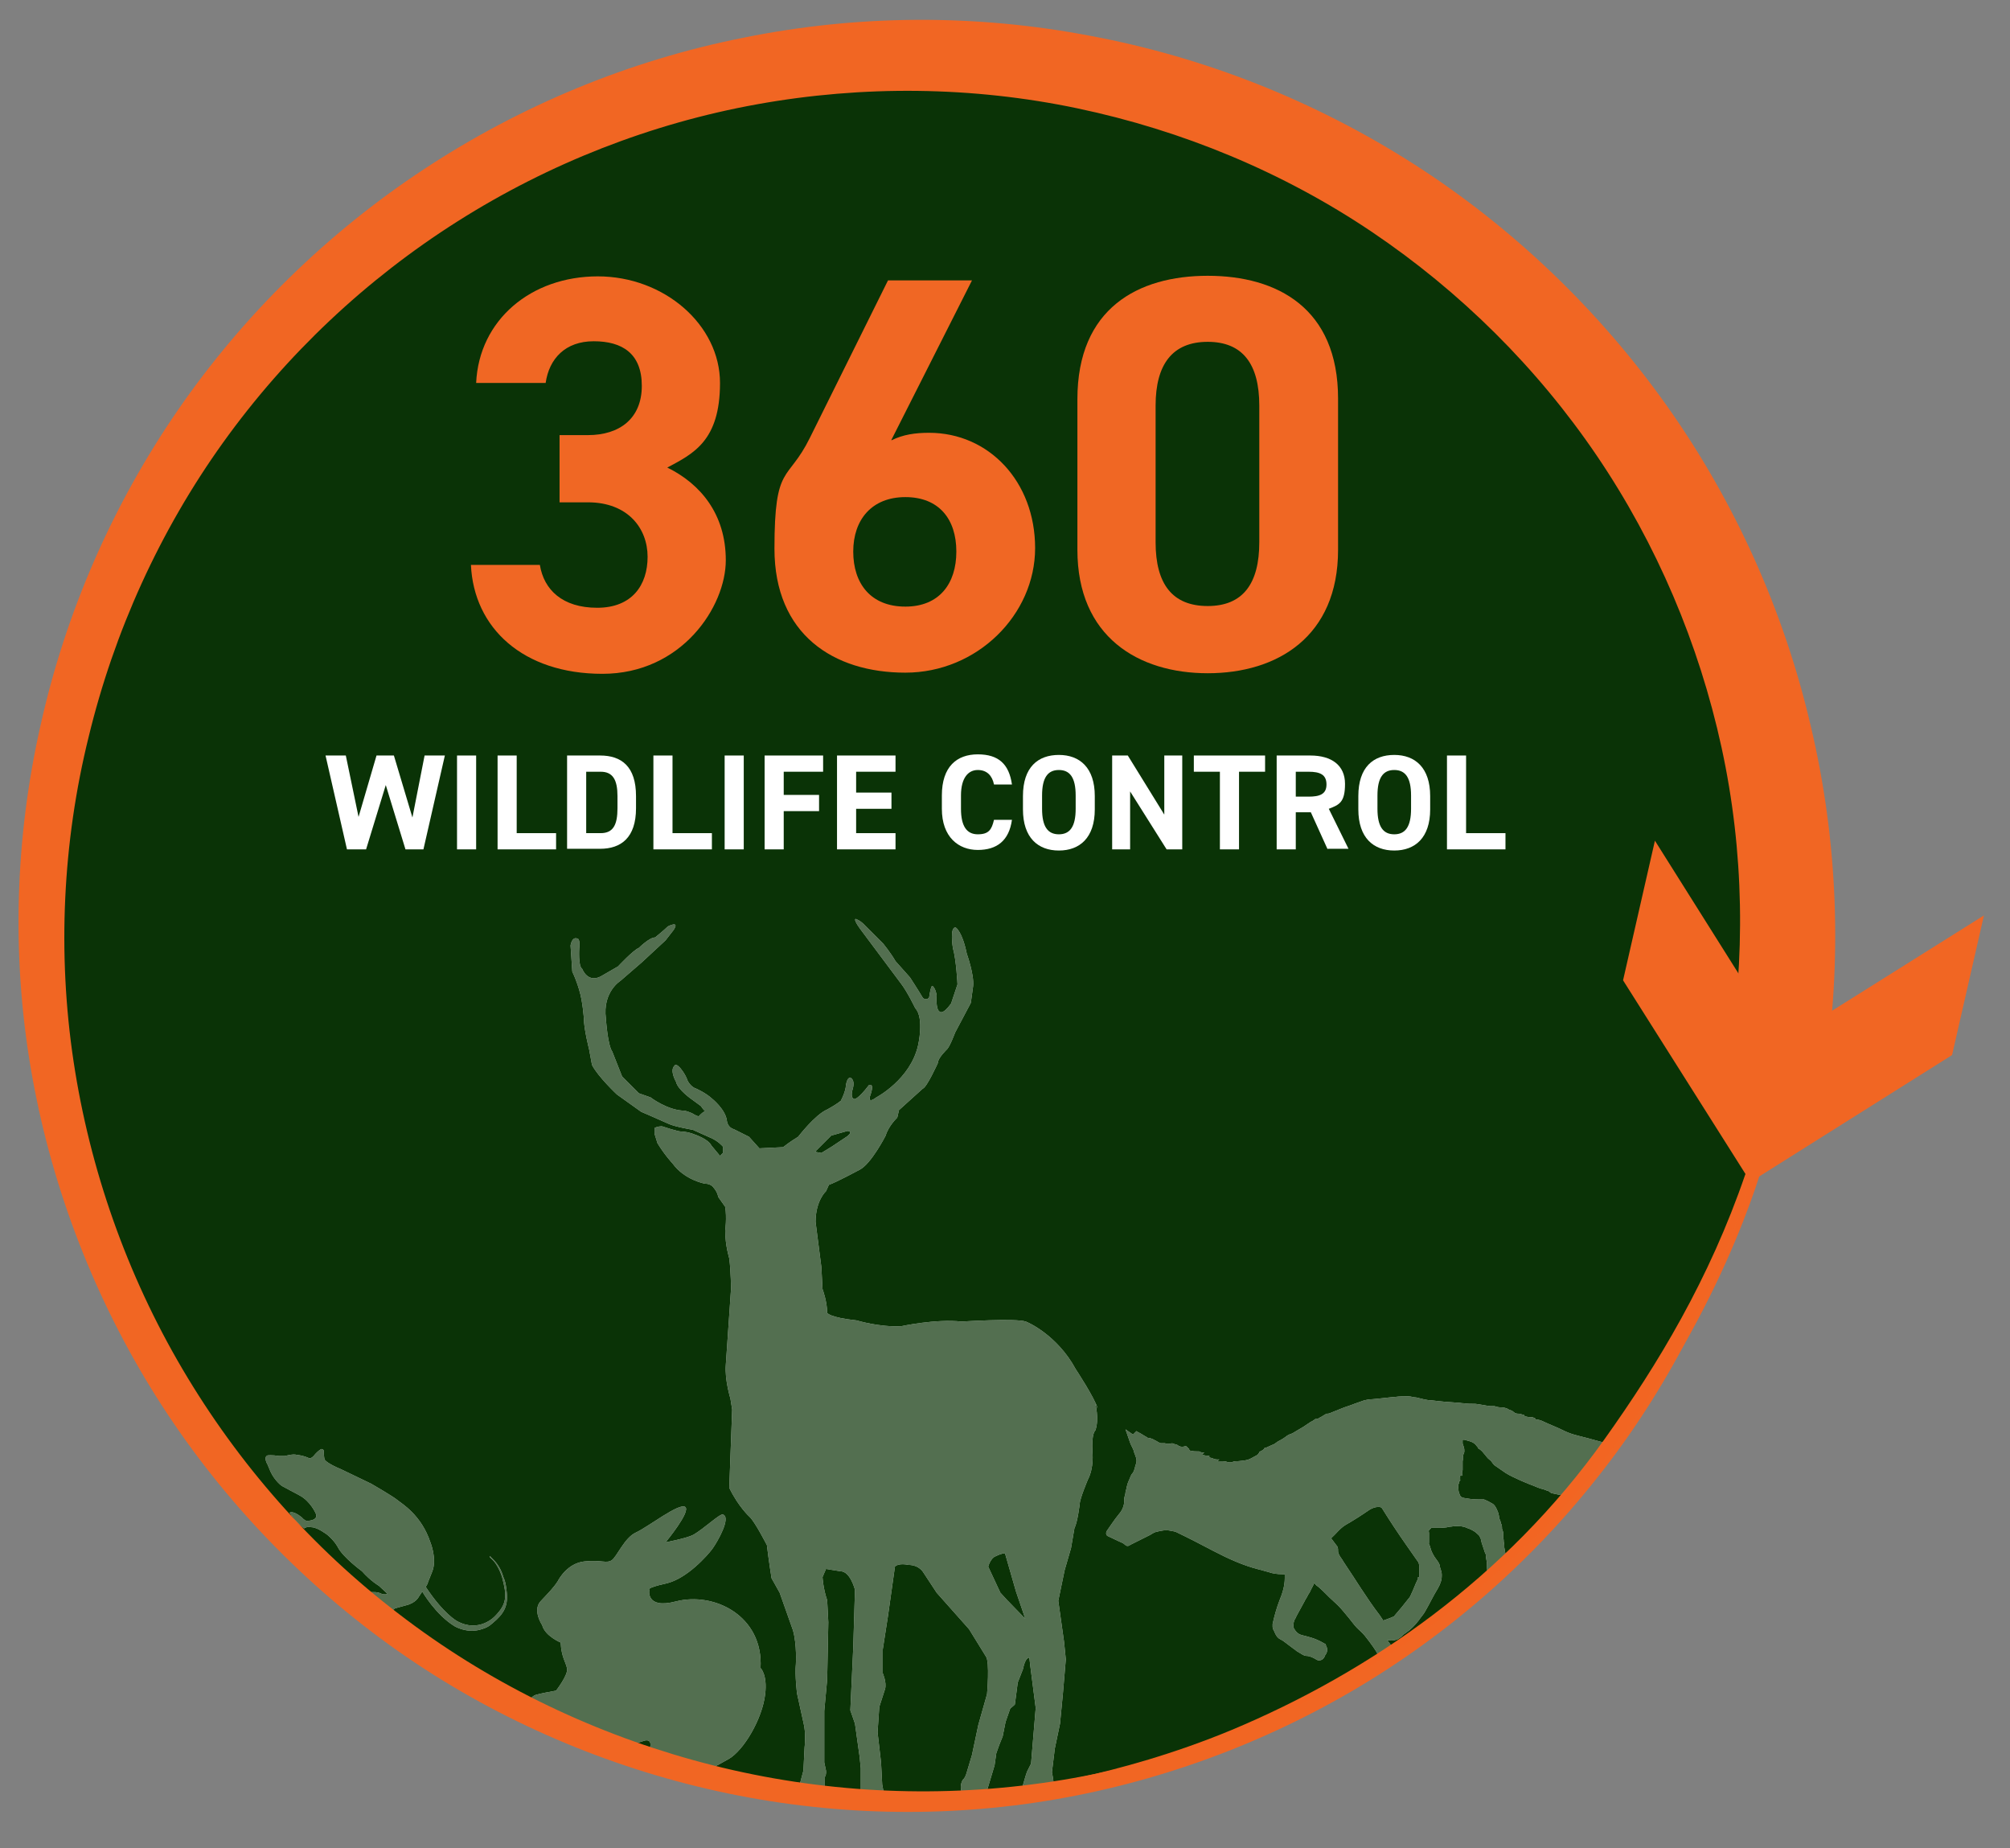
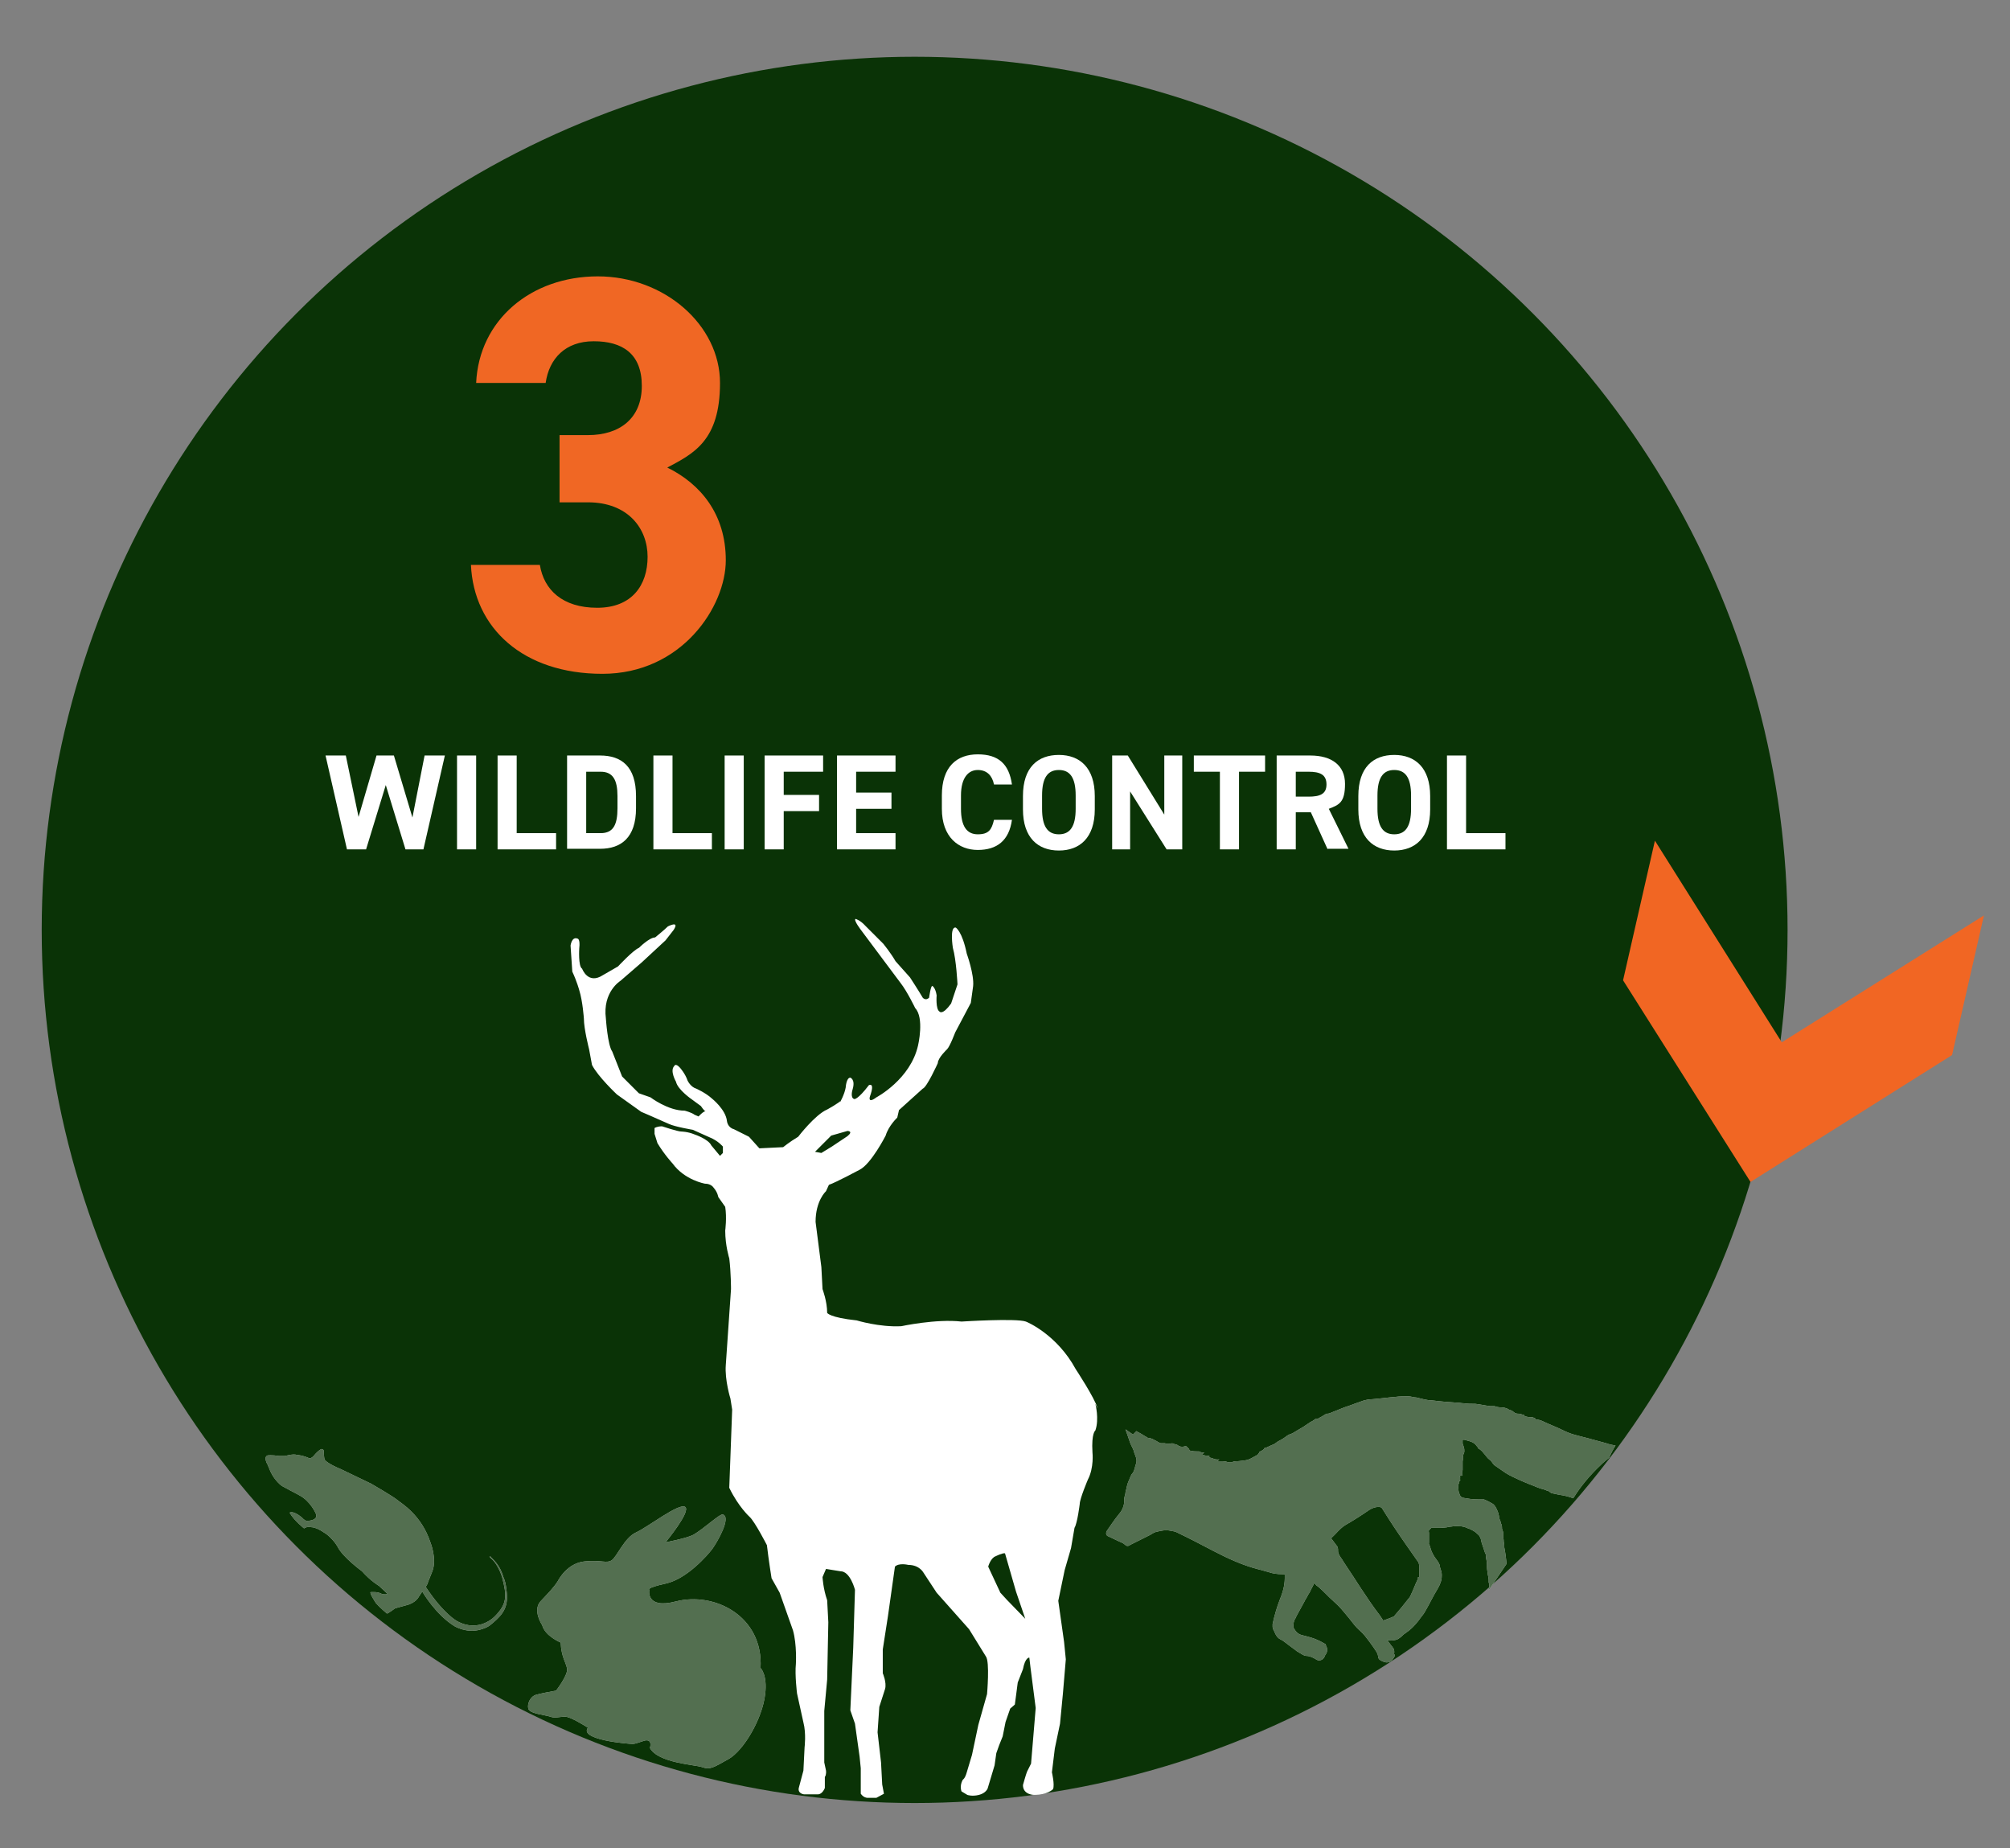
<svg xmlns="http://www.w3.org/2000/svg" id="Layer_1" version="1.1" viewBox="0 0 347 319">
  <rect x="0" y="0" width="347" height="319" fill="#808080" stroke="none" />
  <defs>
    <style>
      .st0 {
        fill: #f16623;
      }

      .st1 {
        fill: #f26522;
      }

      .st2 {
        fill: #f06724;
      }

      .st3 {
        fill: #fff;
      }

      .st4, .st5 {
        fill: #0a3306;
      }

      .st5 {
        opacity: .7;
      }
    </style>
  </defs>
  <circle class="st4" cx="157.9" cy="160.5" r="150.7" />
  <g>
    <path class="st3" d="M63,146.6h-3.1l-3.7-16.2h3.5l2.2,10.6,3.1-10.6h3l3.2,10.7,2.1-10.7h3.5l-3.7,16.2h-3.1l-3.4-11.1-3.4,11.1Z" />
-     <path class="st3" d="M82.2,146.6h-3.3v-16.2h3.3v16.2Z" />
+     <path class="st3" d="M82.2,146.6h-3.3v-16.2h3.3v16.2" />
    <path class="st3" d="M89.2,143.8h6.8v2.8h-10.1v-16.2h3.3v13.4Z" />
    <path class="st3" d="M97.9,146.6v-16.2h5.7c3.7,0,6.2,1.9,6.2,7v2.1c0,5.1-2.6,7-6.2,7h-5.7ZM106.6,139.5v-2.1c0-2.8-.8-4.2-2.9-4.2h-2.5v10.6h2.5c2.2,0,2.9-1.5,2.9-4.3Z" />
    <path class="st3" d="M116.1,143.8h6.8v2.8h-10.1v-16.2h3.3v13.4Z" />
    <path class="st3" d="M128.4,146.6h-3.3v-16.2h3.3v16.2Z" />
    <path class="st3" d="M142.1,130.4v2.8h-6.8v4h6.1v2.8h-6.1v6.6h-3.3v-16.2h10.1Z" />
    <path class="st3" d="M154.6,130.4v2.8h-6.8v3.6h6.1v2.8h-6.1v4.2h6.8v2.8h-10.1v-16.2h10.1Z" />
    <path class="st3" d="M171.6,135.4c-.3-1.5-1.2-2.5-2.8-2.5s-2.9,1.3-2.9,4.4v2.3c0,3,1,4.4,2.9,4.4s2.4-.8,2.8-2.5h3.1c-.5,3.6-2.6,5.2-5.9,5.2s-6.2-2.2-6.2-7.1v-2.3c0-5,2.6-7.1,6.2-7.1s5.4,1.7,5.9,5.2h-3.1Z" />
    <path class="st3" d="M182.8,146.8c-3.6,0-6.2-2.2-6.2-7.1v-2.3c0-5,2.6-7.1,6.2-7.1s6.2,2.2,6.2,7.1v2.3c0,4.9-2.6,7.1-6.2,7.1ZM179.9,139.6c0,3.1,1,4.4,2.9,4.4s2.9-1.3,2.9-4.4v-2.3c0-3.1-1-4.4-2.9-4.4s-2.9,1.3-2.9,4.4v2.3Z" />
    <path class="st3" d="M204.1,130.4v16.2h-2.7l-6.3-10v10h-3.1v-16.2h2.7l6.3,10.2v-10.2h3.1Z" />
    <path class="st3" d="M218.4,130.4v2.8h-4.5v13.4h-3.3v-13.4h-4.5v-2.8h12.2Z" />
    <path class="st3" d="M229.2,146.6l-2.9-6.4h-2.6v6.4h-3.3v-16.2h5.8c3.7,0,6,1.7,6,4.9s-1,3.6-2.8,4.3l3.4,6.9h-3.6ZM225.9,137.5c1.9,0,3.1-.4,3.1-2.1s-1.1-2.2-3.1-2.2h-2.2v4.3h2.2Z" />
    <path class="st3" d="M240.7,146.8c-3.6,0-6.2-2.2-6.2-7.1v-2.3c0-5,2.6-7.1,6.2-7.1s6.2,2.2,6.2,7.1v2.3c0,4.9-2.6,7.1-6.2,7.1ZM237.8,139.6c0,3.1,1,4.4,2.9,4.4s2.9-1.3,2.9-4.4v-2.3c0-3.1-1-4.4-2.9-4.4s-2.9,1.3-2.9,4.4v2.3Z" />
    <path class="st3" d="M253.1,143.8h6.8v2.8h-10.1v-16.2h3.3v13.4Z" />
  </g>
  <g>
    <path class="st2" d="M96.6,75.1h4.9c5.5,0,9.3-2.9,9.3-8.5s-3.4-7.7-8.3-7.7-7.7,3-8.3,7.2h-12c.5-10.9,9.5-18.4,21-18.4s21.1,8.4,21.1,18.4-4.6,12.2-9.1,14.6c5.7,2.8,10.1,8,10.1,16s-7.6,19.6-21.3,19.6-22.2-7.9-22.7-18.8h11.9c.7,4.3,3.9,7.4,9.9,7.4s8.7-3.9,8.7-8.8-3.4-9.4-10.3-9.4h-4.9v-11.4Z" />
-     <path class="st2" d="M153.9,76c2-1,4.1-1.3,6.5-1.3,10.3,0,18.3,8.4,18.3,19.9s-10,21.5-22.4,21.5-22.6-6.6-22.6-21.4,2.3-11.4,6.1-19.1l13.5-27.2h14.5l-13.9,27.5ZM156.3,104.7c5.8,0,8.8-3.9,8.8-9.5s-3-9.4-8.8-9.4-9,3.9-9,9.4,3,9.5,9,9.5Z" />
-     <path class="st2" d="M231,94.9c0,15-10.5,21.3-22.5,21.3s-22.5-6.3-22.5-21.3v-26c0-15.7,10.5-21.3,22.5-21.3s22.5,5.6,22.5,21.2v26ZM208.5,59c-6.1,0-9,3.9-9,11v23.6c0,7.2,2.9,11,9,11s8.9-3.9,8.9-11v-23.6c0-7.2-2.9-11-8.9-11Z" />
  </g>
  <g>
    <path class="st3" d="M145.6,190.2c0,0,0,0,0,0,0,0,0,0,0,0Z" />
    <path class="st3" d="M189.5,243.1c-.5-1.8-3.8-6.8-3.8-6.8-3.2-5.9-8.3-8.1-8.6-8.2-1.7-.6-11.1,0-11.1,0-4.4-.5-10.4.8-10.4.8-3.8.2-7.7-1-7.7-1-4.7-.5-5.1-1.3-5.1-1.3,0-2-.8-4.1-.8-4.1l-.2-3.8-1-7.8c0-3.7,1.8-5.3,1.8-5.3l.5-1.1c1.2-.4,5.3-2.6,5.3-2.6,2-1,4.5-5.9,4.5-5.9.5-1.7,2-3.1,2-3.1l.3-1.3,4.1-3.7c.7-.2,2.6-4.4,2.6-4.4,0-.9,1.6-2.4,1.6-2.4.5-.5,1.4-2.9,1.4-2.9l2.7-5.1.4-2.9c.2-2-1.1-5.6-1.1-5.6-.8-3.9-1.9-4.5-1.9-4.5-1.1-.2-.5,3.5-.5,3.5.6,2.1.8,6.3.8,6.3l-1.1,3.3c-1.5,2.1-2,1.4-2,1.4-.7-.4-.5-2.8-.5-2.8-.2-1.3-.7-1.6-.7-1.6-.3-.3-.6,2-.6,2-.6.6-1.1,0-1.1,0-.7-1.2-2.2-3.5-2.2-3.5l-2.5-2.8c-.8-1.4-2.1-3-2.1-3l-3.1-3.1c-.9-1-1.7-1.2-1.7-1.2-.4.2,1,2,1,2l6.8,9.1c1.1,1.4,2.5,4.3,2.5,4.3,1.6,1.7.5,6.4.5,6.4-1.3,5.9-7.2,9-7.2,9-1.6,1.2-1.1-.2-1.1-.2.9-2.5-.2-1.9-.2-1.9-1.9,2.5-2.5,2.4-2.5,2.4-.8-.2-.3-1.7-.3-1.7.5-1.7-.4-2-.4-2-.7,0-.8,1.7-.8,1.7-.2,1.2-1,2.6-1,2.6,0,0,0-.2.2-.4-.2.4-2.4,1.6-2.4,1.6-2.1.9-5,4.7-5,4.7-1.5.9-2.6,1.8-2.6,1.8l-4.1.2-1.8-2-2.6-1.3c-1.1-.3-1.2-1.4-1.2-1.4-.2-2-2.6-3.9-2.6-3.9-1.1-1-2.7-1.7-2.7-1.7-1-.3-1.5-1.4-1.5-1.4-.4-1.2-1.3-2.2-1.3-2.2-.8-.9-1-.3-1-.3-.8.8.3,2.7.3,2.7.3,1.4,2.8,3.1,2.8,3.1,1.5,1.1,1.5,1.1,1.5,1.1,0,0,.6.9.8.9-.4,0-1.2.9-1.2.9l-.7-.3c-.5-.4-1.7-.7-1.7-.7-2.9,0-5.9-2.3-5.9-2.3l-2-.7-2.9-2.9-1.7-4.3c-.8-1.1-1.1-5.7-1.1-5.7-.6-4.6,2.5-6.5,2.5-6.5l3.7-3.2,4.1-3.8,1.4-1.8c1.1-1.7-1-.6-1-.6-.6.6-2.2,1.9-2.2,1.9-1,0-2.8,1.8-2.8,1.8-1,.4-3.6,3.2-3.6,3.2l-2.6,1.5c-2.6,1.7-3.6-1.1-3.6-1.1-.7-.4-.5-3.5-.5-3.5.2-1.7-.3-1.7-.3-1.7-1-.4-1.2,1.2-1.2,1.2l.3,4.5c.8,1.7,1.2,3.2,1.2,3.2.6,1.9.8,4.9.8,4.9,0,1.8.9,5.3.9,5.3l.5,2.7c1,2,4.3,5.1,4.3,5.1l4.2,3,1.4.6,3.4,1.5c1.1.5,4.1,1,4.1,1l2.9,1.3c1.5.6,2.3,1.6,2.3,1.6v1.1l-.5.5-1.5-1.8c-.5-1.1-2.9-1.9-2.9-1.9-1.2-.5-2.3-.5-2.3-.5-.6,0-3.3-.9-3.3-.9-.9,0-1.3.3-1.3.3v1l.5,1.6c1.2,2,2.6,3.5,2.6,3.5,2.1,2.9,5.6,3.5,5.6,3.5,1.1,0,1.5.7,1.5.7.7.8.8,1.6.8,1.6.7,1,1.2,1.7,1.2,1.7.3,1.9,0,4.1,0,4.1,0,2.6.7,4.8.7,4.8.3,2.4.3,5.3.3,5.3l-.9,13.1c-.2,2.6.8,5.8.8,5.8l.3,1.9-.5,13.5c1.6,3.3,3.5,5,3.5,5,.9.8,3,4.9,3,4.9.3,2.6.8,5.7.8,5.7l1.4,2.5,2.3,6.5c.7,2.5.5,5.8.5,5.8-.2,1.9.2,5.1.2,5.1.5,2.3,1.1,5,1.1,5,.5,1.9.2,4.3.2,4.3l-.2,4-.8,3c-.2,1,.9,1.1.9,1.1h2.4c.8,0,1.2-1.1,1.2-1.1v-1.9c.3-.4.2-1.1.2-1.1l-.3-1.4v-8.9c0,0,.5-5.4.5-5.4l.2-9.9-.2-3.8c-.7-2-.8-4-.8-4l.6-1.4,2.5.4c1.7,0,2.5,3.2,2.5,3.2l-.3,10-.5,10.8.8,2.3.8,5.7.2,2v4.4c.5.7,1.1.7,1.1.7h1.6c0,0,1.3-.7,1.3-.7l-.3-1.6-.2-3.8-.6-5.2.3-4.4,1-3.1c.3-1.1-.4-2.7-.4-2.7v-4.1l.9-5.8,1.2-8.5c.7-.7,2.3-.3,2.3-.3,1.9,0,2.6,1.3,2.6,1.3l2.3,3.5,5.6,6.3,2.9,4.7c.7.9.2,6.5.2,6.5l-1.5,5.3-1.1,5.2-.9,3c-.3,1.1-.7,1.3-.7,1.3-.6,1.1-.2,2-.2,2l1,.6s.8.3,2,0,1.5-1.1,1.5-1.1l1.2-4,.3-2.1.5-1.4.6-1.5.5-2.5.8-2.3c.6-.5.8-.7.8-.7l.2-1.5.3-2.3.9-2.3c.4-2.1,1.1-2,1.1-2l.2,1.7.9,7-.8,9.6-.7,1.4c-.2.5-.7,2.3-.7,2.3,0,1.7,1.9,1.7,1.9,1.7,2.4,0,3.3-1,3.3-1,.3-.8-.2-2.9-.2-2.9l.5-4.1.9-4.3.5-5.2.5-5.9-.3-3-1-7.1,1.1-5.3,1.1-3.8.6-3.5c.5-.8.9-4.1.9-4.1,0-.9,1.4-4.2,1.4-4.2,1.1-2.1.8-4.7.8-4.7-.2-3.4.5-3.8.5-3.8.7-2,0-4.6,0-4.6ZM143.5,196l2.8-.8s1.1,0,0,.9l-2.7,1.8-1.8,1.1-1.1-.2,2.7-2.7ZM173.8,276.1l-1.1-1.2-2.1-4.5s.4-1.5,1.3-1.8c0,0,1.2-.6,1.6-.5l1.9,6.6,1.6,4.7-3.2-3.3Z" />
  </g>
  <path class="st3" d="M260.1,269.9c-.1-.9-.2-1.8-.4-2.8,0-.3,0-.6-.1-1,0-.2,0-.4-.1-.7,0-.3,0-.6,0-.9,0-.2-.2-.5-.2-.7,0-.3,0-.6-.2-.9,0-.3-.2-.6-.3-.9,0-.2,0-.4-.1-.6,0-.3-.2-.6-.3-.9-.2-.4-.4-.8-.8-1-.5-.3-.9-.5-1.4-.7,0,0-.2,0-.3,0-.9,0-1.8,0-2.8-.2-.9-.1-1-.3-1.2-.9-.2-.5-.1-1.1-.2-1.6,0,0,.1,0,.2,0,0-.1,0-.2-.1-.3.1,0,.2-.2.3-.3,0-.1-.1-.3,0-.4-.2-.4,0-.4.4-.4,0,0-.1-.2-.1-.2,0-.1,0-.2,0-.4,0-.1.1-.2.1-.4,0-.2,0-.3,0-.5,0,0,0,0,0-.1,0-.2,0-.4,0-.6,0,0,0-.2,0-.3.1-.3,0-.6.1-1,0-.2.2-.4.2-.7,0-.2,0-.5-.1-.7,0-.2-.2-.5-.2-.7,0-.1,0-.2,0-.3,0,0,0-.2,0-.3,0,0,.2,0,.3,0,.7.2,1.4.3,1.9.8.2.2.3.4.5.6,0,0,0,0,0,.1.4.2.7.5,1,.9.3.3.5.7.9,1,.3.2.5.5.7.8,0,0,.1.1.2.2.4.3.9.6,1.3.9.8.6,1.6,1,2.5,1.4.8.4,1.6.7,2.3,1,.6.2,1.2.5,1.8.7.4.1.8.2,1.2.4.3,0,.5.3.7.4.5.1.9.2,1.4.3.8.1,1.6.3,2.4.6,1.3-2.1,2.9-4,4.7-5.7.5-.5,1-.9,1.5-1.3.3-.7.7-1.5,1.1-2.1-.5-.1-1.1-.2-1.6-.4-1.1-.3-2.2-.6-3.3-.9-.8-.2-1.6-.4-2.3-.6-.7-.2-1.4-.5-2-.8-.8-.4-1.6-.7-2.5-1.1-.7-.3-1.3-.7-2.1-.7,0,0,0,0,0,0,0-.3-.4-.3-.6-.4-.3,0-.7,0-1-.1-.2,0-.3-.1-.4-.2,0,0,0-.1,0-.1-.3,0-.6-.2-.9-.2-.3,0-.6,0-.9-.3-.2-.2-.5-.3-.8-.4-.4-.3-1-.4-1.5-.4-.3,0-.7-.1-1-.2-.2,0-.4,0-.7,0-.9-.1-1.7-.3-2.6-.4-.7,0-1.3,0-2-.1-.4,0-.7-.1-1.1-.1-1.5-.1-2.9-.2-4.4-.4-.9,0-1.8-.3-2.7-.5-.5,0-.9-.2-1.4-.2-.7,0-1.5,0-2.2.1-1.3.1-2.7.3-4,.4-.5,0-1,.1-1.4.2-.6.2-1.1.4-1.7.6-.7.3-1.5.5-2.2.8-.5.2-1,.4-1.5.6-.3.1-.6.3-.9.3,0,0-.1,0-.2,0-.3.2-.7.4-1,.6-.3.1-.5.4-.9.3,0,0,0,0,0,0-.3.2-.5.4-.8.5-.3.2-.6.4-.9.6-.4.3-.8.5-1.3.8-.3.2-.7.4-1,.6-.3.1-.6.2-.9.4-.5.4-1,.7-1.6,1-.3.2-.6.5-1,.6-.4.2-.7.3-1.1.5-.1,0-.3,0-.3.2-.2.2-.4.3-.6.4,0,0-.2,0-.2.2-.1.1-.2.3-.3.4-.4.2-.7.4-1.1.6-.7.4-1.5.4-2.3.5-.1,0-.2,0-.3,0-.3,0-.6.1-.8.2-.2,0-.3,0-.5,0-.3-.1-.6-.2-1-.2-.2,0-.5,0-.7,0,0,0-.1,0-.2,0,.1-.1.2-.2.3-.3-.2,0-.3,0-.4,0-.4,0-.7-.2-1.1-.3-.2,0-.3,0-.2-.3-.4-.1-.9,0-1.3-.3.2-.1.3-.2.4-.3,0,0,0,0,0,0-.3,0-.6,0-.9-.2,0,0,0,0-.1,0-.1,0-.2,0-.3,0-.3,0-.6,0-.9-.1-.2,0-.3,0-.4-.2,0-.2-.3-.3-.4-.5,0,0,0,0,0,0-.2-.2-.5,0-.7,0-.3,0-.5,0-.8-.2-.2-.2-.5-.2-.8-.3-.3-.2-.5,0-.8,0-.1,0-.3,0-.4,0-.1,0-.2-.1-.3-.1-.2,0-.5,0-.7,0-.4-.1-.7-.4-1-.5-.3-.2-.6-.3-.9-.4-.2,0-.4,0-.6-.2-.4-.2-.8-.5-1.2-.7-.2-.1-.4-.2-.5-.3-.2.2-.4.4-.6.6-.4-.3-.9-.6-1.3-.9,0,0,0,0,0,0,.3.8.5,1.5.8,2.3.2.6.6,1.1.7,1.7.2.6.6,1.2.3,2-.2.5-.2,1.1-.6,1.6-.3.3-.4.8-.6,1.2-.2.4-.3.8-.4,1.2,0,.3-.2.6-.2.9,0,.4-.3.9-.2,1.3,0,.9-.3,1.7-.9,2.4-.4.5-.8,1-1.2,1.6-.3.4-.6.9-.9,1.3-.2.3-.2.7.1.9.6.3,1.3.6,1.9.9.4.2.8.3,1.1.6.3.3.6.3,1,0,1-.5,2-1,3-1.5.5-.2.9-.6,1.4-.7.8-.2,1.6-.4,2.5-.2.4.1.8.1,1.1.3,2.1,1,4.2,2.1,6.3,3.2,2.5,1.3,5.1,2.5,7.9,3.2.5.1,1,.3,1.5.4.8.3,1.6.4,2.5.4,0,0,.2,0,.2,0,0,0,.2,0,.2.1,0,.2,0,.4,0,.6,0,1.3-.4,2.6-.9,3.8-.5,1.3-.9,2.7-1.2,4.1,0,.1,0,.3,0,.5,0,.3.2.6.3.8.2.5.4.9.8,1.2.2.1.5.3.7.4.7.5,1.3,1,2,1.5.1,0,.2.2.4.3.3.2.7.4,1,.6.2.1.4.2.6.2.6,0,1.2.3,1.7.6.4.3,1,.2,1.3-.2.2-.2.2-.5.4-.7.3-.5.3-1,0-1.5,0-.1,0-.3-.2-.3-.5-.3-1.1-.6-1.6-.8-.8-.3-1.6-.5-2.4-.7-.7-.2-1.1-.7-1.4-1.3,0,0,0,0,0-.1,0-.5,0-1,.3-1.4.3-.7.7-1.3,1-1.9.2-.4.4-.7.6-1.1.1-.2.2-.4.4-.7,0-.1.2-.3.2-.4.2-.3.4-.6.5-.9.2-.4.4-.7.6-1.2.2.3.4.5.6.6.6.5,1.2,1.1,1.7,1.6.1.1.2.2.3.3.5.5,1,.9,1.5,1.4.7.7,1.3,1.5,1.9,2.2.5.6.9,1.2,1.4,1.7.4.4.9.8,1.3,1.3.5.6,1,1.3,1.5,2,.3.5.7.9.8,1.5,0,.3.1.6.5.8.4.2.8.4,1.2.3.4,0,.7-.3.9-.6.1-.2.2-.3.3-.5,0,0,0,0,0,0,0,0,0-.2,0-.2-.2,0-.1-.3-.1-.4,0-.3,0-.6-.3-.9,0-.1-.2-.2-.3-.4-.2-.3-.4-.5-.6-.8.2,0,.3,0,.4,0,.4.1.8,0,1.2-.1.3-.1.5-.3.8-.5.2-.2.5-.5.7-.6.9-.6,1.6-1.3,2.3-2.2.4-.6.9-1.1,1.2-1.7.7-1.2,1.3-2.5,2.1-3.8.4-.7.7-1.4.7-2.2,0-.1,0-.2,0-.3,0-.4-.2-.8-.3-1.2,0-.5-.3-.9-.6-1.3-.3-.4-.5-.7-.7-1.1-.2-.4-.3-.7-.4-1.1,0-.2-.3-.5-.2-.7,0-.3,0-.6,0-.9,0-.3,0-.5,0-.8,0-.2-.1-.3,0-.5.1-.1.3-.3.4-.4.3,0,.6,0,.9,0,.8,0,1.5,0,2.3-.2.3,0,.6-.1,1-.1.7,0,1.3,0,1.9.3.6.2,1.3.5,1.8,1,.2.2.4.3.5.6.2.3.2.7.3,1,.2.6.4,1.2.6,1.8,0,0,.1.1.1.2,0,.6.2,1.1.2,1.7,0,.4,0,.9.1,1.3,0,.5.2.9.2,1.4,0,.1,0,.3,0,.4.2.5.1.9,0,1.4M244.8,272.2c0,.2,0,.4-.1.5-.4.8-.7,1.7-1.1,2.5-.1.3-.3.6-.5.8-.7.9-1.5,1.9-2.3,2.8,0,0-.1.2-.2.2-.6.3-1.3.5-1.8.7-.2-.3-.4-.6-.6-.9-2.3-3-4.2-6.2-6.3-9.3-.2-.4-.5-.7-.7-1.1-.1-.2-.2-.4-.2-.7,0-.4,0-.7-.3-1-.3-.4-.6-.8-.9-1.2.9-.8,1.5-1.7,2.5-2.3,1.4-.8,2.8-1.7,4.1-2.6.5-.3,1-.5,1.5-.5.4,0,.6,0,.8.4,1.3,2.1,2.7,4.2,4.1,6.2.7,1,1.4,2,2.1,3,0,.1.1.3.1.5,0,.7,0,1.3,0,2Z" />
  <path class="st3" d="M73.8,273.3l.8-2c.9-2.2-.3-5.1-.3-5.1-1.6-4.8-5-6.7-5.7-7.3s-4.5-2.8-4.5-2.8l-5.2-2.5c-2.4-1-2.8-1.6-2.8-1.6-.2-.2-.2-1.5-.2-1.5,0-.4-.4-.4-.4-.4-.5.2-1.1.9-1.1.9-.6.8-1,.7-1,.7-1-.5-2.2-.6-2.2-.6-.6-.2-2,.2-2,.2-.8,0-1,0-1,0-1.3-.2-2-.1-2-.1-.8.3,0,1.6,0,1.6l.5,1.2c.8,1.7,2,2.5,2,2.5l3,1.6c1.9,1,2.8,3.1,2.8,3.1.6,1.3-1.5,1.3-1.5,1.3-.4,0-.9-.6-.9-.6-1.6-1.3-2.1-.8-2.1-.8.9,1.5,2.5,2.7,2.5,2.7.5-.4,1.3-.2,1.3-.2,1,0,2.7,1.3,2.7,1.3,1.3,1.1,1.8,2.1,1.8,2.1.9,1.8,4.2,4.2,4.2,4.2,1.5,1.7,2.9,2.5,2.9,2.5,1.1,1,1.5,1.4,1.5,1.4-.4.2-1,0-1,0-.7-.4-1.6-.3-1.8-.3-.6-.2.8,1.9.8,1.9.7.8,1.9,1.8,1.9,1.8.2,0,1.4-.9,1.4-.9l1.8-.5c1.8-.4,2.3-1.5,2.3-1.5l.6-.9s2.3,4,5.6,6c0,0,2,1.2,4.3.6,1.5-.4,1.8-.8,2.3-1.2,1.8-1.5,2.6-2.8,2.4-5.1s-.6-2.7-.6-2.8c-.2-.7-.6-1.8-1.6-2.9-.3-.3-.5-.5-.7-.7,0,0-.3,0,.3.5s1.4,1.8,1.8,3.2c.8,3.1.9,4.5-1.3,6.7,0,0-2.7,2.9-6.5.8,0,0-2.3-1.2-5.4-5.9l.4-.7Z" />
  <path class="st3" d="M93.3,276.4c1.5-1.6,2.3-2.4,3-3.5.2-.4,1.7-3.1,4.6-3.4,2.9-.3,3.8.4,4.7-.2.9-.6,2.2-3.9,4.2-4.8,2-.9,7.5-5.2,8.5-4.4,1,.8-3.4,6.1-3.4,6.1,0,0,3.7-.7,4.8-1.3,1.9-1.1,4.6-3.7,5.1-3.5,1.5.5-1,4.8-1.8,5.9-.8,1.1-4.4,5.2-8,6-3.6.8-2.9,1.1-2.9,1.1,0,0-.7,3.4,4.6,2,6.6-1.7,15.1,2.5,14.6,11.5,0,0,1.2,1.1.8,4.5-.5,4.3-3.7,9.7-6.3,11.2-2.7,1.5-3.2,1.9-4.6,1.4-1.1-.4-7.6-.7-9-3.3,0,0,.5-1.5-.8-1.3-.8.2-1.6.6-2.2.6-.7,0-9.3-.7-7.7-2.8,0,0-3.1-2-4-1.9-.9,0-1.7.3-2.5,0-.8-.3-3.6-.5-3.8-1.4-.2-.8.3-2.1,1.4-2.4,1.2-.3,1.8-.4,3.4-.7,0,0,2.1-2.7,1.9-3.8-.2-1.1-1-2-1.1-4.5,0,0-2.7-1.1-3.2-3,0,0-1.7-2.5-.3-4.1Z" />
  <path class="st4" d="M145.6,191c0,0,0,0,0,0,0,0,0,0,0,0Z" />
-   <path class="st5" d="M189.5,243.1c-.5-1.8-3.8-6.8-3.8-6.8-3.2-5.9-8.3-8.1-8.6-8.2-1.7-.6-11.1,0-11.1,0-4.4-.5-10.4.8-10.4.8-3.8.2-7.7-1-7.7-1-4.7-.5-5.1-1.3-5.1-1.3,0-2-.8-4.1-.8-4.1l-.2-3.8-1-7.8c0-3.7,1.8-5.3,1.8-5.3l.5-1.1c1.2-.4,5.3-2.6,5.3-2.6,2-1,4.5-5.9,4.5-5.9.5-1.7,2-3.1,2-3.1l.3-1.3,4.1-3.7c.7-.2,2.6-4.4,2.6-4.4,0-.9,1.6-2.4,1.6-2.4.5-.5,1.4-2.9,1.4-2.9l2.7-5.1.4-2.9c.2-2-1.1-5.6-1.1-5.6-.8-3.9-1.9-4.5-1.9-4.5-1.1-.2-.5,3.5-.5,3.5.6,2.1.8,6.3.8,6.3l-1.1,3.3c-1.5,2.1-2,1.4-2,1.4-.7-.4-.5-2.8-.5-2.8-.2-1.3-.7-1.6-.7-1.6-.3-.3-.6,2-.6,2-.6.6-1.1,0-1.1,0-.7-1.2-2.2-3.5-2.2-3.5l-2.5-2.8c-.8-1.4-2.1-3-2.1-3l-3.1-3.1c-.9-1-1.7-1.2-1.7-1.2-.4.2,1,2,1,2l6.8,9.1c1.1,1.4,2.5,4.3,2.5,4.3,1.6,1.7.5,6.4.5,6.4-1.3,5.9-7.2,9-7.2,9-1.6,1.2-1.1-.2-1.1-.2.9-2.5-.2-1.9-.2-1.9-1.9,2.5-2.5,2.4-2.5,2.4-.8-.2-.3-1.7-.3-1.7.5-1.7-.4-2-.4-2-.7,0-.8,1.7-.8,1.7-.2,1.2-1,2.6-1,2.6,0,0,0-.2.2-.4-.2.4-2.4,1.6-2.4,1.6-2.1.9-5,4.7-5,4.7-1.5.9-2.6,1.8-2.6,1.8l-4.1.2-1.8-2-2.6-1.3c-1.1-.3-1.2-1.4-1.2-1.4-.2-2-2.6-3.9-2.6-3.9-1.1-1-2.7-1.7-2.7-1.7-1-.3-1.5-1.4-1.5-1.4-.4-1.2-1.3-2.2-1.3-2.2-.8-.9-1-.3-1-.3-.8.8.3,2.7.3,2.7.3,1.4,2.8,3.1,2.8,3.1,1.5,1.1,1.5,1.1,1.5,1.1,0,0,.6.9.8.9-.4,0-1.2.9-1.2.9l-.7-.3c-.5-.4-1.7-.7-1.7-.7-2.9,0-5.9-2.3-5.9-2.3l-2-.7-2.9-2.9-1.7-4.3c-.8-1.1-1.1-5.7-1.1-5.7-.6-4.6,2.5-6.5,2.5-6.5l3.7-3.2,4.1-3.8,1.4-1.8c1.1-1.7-1-.6-1-.6-.6.6-2.2,1.9-2.2,1.9-1,0-2.8,1.8-2.8,1.8-1,.4-3.6,3.2-3.6,3.2l-2.6,1.5c-2.6,1.7-3.6-1.1-3.6-1.1-.7-.4-.5-3.5-.5-3.5.2-1.7-.3-1.7-.3-1.7-1-.4-1.2,1.2-1.2,1.2l.3,4.5c.8,1.7,1.2,3.2,1.2,3.2.6,1.9.8,4.9.8,4.9,0,1.8.9,5.3.9,5.3l.5,2.7c1,2,4.3,5.1,4.3,5.1l4.2,3,1.4.6,3.4,1.5c1.1.5,4.1,1,4.1,1l2.9,1.3c1.5.6,2.3,1.6,2.3,1.6v1.1l-.5.5-1.5-1.8c-.5-1.1-2.9-1.9-2.9-1.9-1.2-.5-2.3-.5-2.3-.5-.6,0-3.3-.9-3.3-.9-.9,0-1.3.3-1.3.3v1l.5,1.6c1.2,2,2.6,3.5,2.6,3.5,2.1,2.9,5.6,3.5,5.6,3.5,1.1,0,1.5.7,1.5.7.7.8.8,1.6.8,1.6.7,1,1.2,1.7,1.2,1.7.3,1.9,0,4.1,0,4.1,0,2.6.7,4.8.7,4.8.3,2.4.3,5.3.3,5.3l-.9,13.1c-.2,2.6.8,5.8.8,5.8l.3,1.9-.5,13.5c1.6,3.3,3.5,5,3.5,5,.9.8,3,4.9,3,4.9.3,2.6.8,5.7.8,5.7l1.4,2.5,2.3,6.5c.7,2.5.5,5.8.5,5.8-.2,1.9.2,5.1.2,5.1.5,2.3,1.1,5,1.1,5,.5,1.9.2,4.3.2,4.3l-.2,4-.8,3c-.2,1,.9,1.1.9,1.1h2.4c.8,0,1.2-1.1,1.2-1.1v-1.9c.3-.4.2-1.1.2-1.1l-.3-1.4v-8.9c0,0,.5-5.4.5-5.4l.2-9.9-.2-3.8c-.7-2-.8-4-.8-4l.6-1.4,2.5.4c1.7,0,2.5,3.2,2.5,3.2l-.3,10-.5,10.8.8,2.3.8,5.7.2,2v4.4c.5.7,1.1.7,1.1.7h1.6c0,0,1.3-.7,1.3-.7l-.3-1.6-.2-3.8-.6-5.2.3-4.4,1-3.1c.3-1.1-.4-2.7-.4-2.7v-4.1l.9-5.8,1.2-8.5c.7-.7,2.3-.3,2.3-.3,1.9,0,2.6,1.3,2.6,1.3l2.3,3.5,5.6,6.3,2.9,4.7c.7.9.2,6.5.2,6.5l-1.5,5.3-1.1,5.2-.9,3c-.3,1.1-.7,1.3-.7,1.3-.6,1.1-.2,2-.2,2l1,.6s.8.3,2,0,1.5-1.1,1.5-1.1l1.2-4,.3-2.1.5-1.4.6-1.5.5-2.5.8-2.3c.6-.5.8-.7.8-.7l.2-1.5.3-2.3.9-2.3c.4-2.1,1.1-2,1.1-2l.2,1.7.9,7-.8,9.6-.7,1.4c-.2.5-.7,2.3-.7,2.3,0,1.7,1.9,1.7,1.9,1.7,2.4,0,3.3-1,3.3-1,.3-.8-.2-2.9-.2-2.9l.5-4.1.9-4.3.5-5.2.5-5.9-.3-3-1-7.1,1.1-5.3,1.1-3.8.6-3.5c.5-.8.9-4.1.9-4.1,0-.9,1.4-4.2,1.4-4.2,1.1-2.1.8-4.7.8-4.7-.2-3.4.5-3.8.5-3.8.7-2,0-4.6,0-4.6ZM143.5,196l2.8-.8s1.1,0,0,.9l-2.7,1.8-1.8,1.1-1.1-.2,2.7-2.7ZM173.8,276.1l-1.1-1.2-2.1-4.5s.4-1.5,1.3-1.8c0,0,1.2-.6,1.6-.5l1.9,6.6,1.6,4.7-3.2-3.3Z" />
  <path class="st5" d="M260.1,269.9c-.1-.9-.2-1.8-.4-2.8,0-.3,0-.6-.1-1,0-.2,0-.4-.1-.7,0-.3,0-.6,0-.9,0-.2-.2-.5-.2-.7,0-.3,0-.6-.2-.9,0-.3-.2-.6-.3-.9,0-.2,0-.4-.1-.6,0-.3-.2-.6-.3-.9-.2-.4-.4-.8-.8-1-.5-.3-.9-.5-1.4-.7,0,0-.2,0-.3,0-.9,0-1.8,0-2.8-.2-.9-.1-1-.3-1.2-.9-.2-.5-.1-1.1-.2-1.6,0,0,.1,0,.2,0,0-.1,0-.2-.1-.3.1,0,.2-.2.3-.3,0-.1-.1-.3,0-.4-.2-.4,0-.4.4-.4,0,0-.1-.2-.1-.2,0-.1,0-.2,0-.4,0-.1.1-.2.1-.4,0-.2,0-.3,0-.5,0,0,0,0,0-.1,0-.2,0-.4,0-.6,0,0,0-.2,0-.3.1-.3,0-.6.1-1,0-.2.2-.4.2-.7,0-.2,0-.5-.1-.7,0-.2-.2-.5-.2-.7,0-.1,0-.2,0-.3,0,0,0-.2,0-.3,0,0,.2,0,.3,0,.7.2,1.4.3,1.9.8.2.2.3.4.5.6,0,0,0,0,0,.1.4.2.7.5,1,.9.3.3.5.7.9,1,.3.2.5.5.7.8,0,0,.1.1.2.2.4.3.9.6,1.3.9.8.6,1.6,1,2.5,1.4.8.4,1.6.7,2.3,1,.6.2,1.2.5,1.8.7.4.1.8.2,1.2.4.3,0,.5.3.7.4.5.1.9.2,1.4.3.8.1,1.6.3,2.4.6,1.3-2.1,2.9-4,4.7-5.7.5-.5,1-.9,1.5-1.3.3-.7.7-1.5,1.1-2.1-.5-.1-1.1-.2-1.6-.4-1.1-.3-2.2-.6-3.3-.9-.8-.2-1.6-.4-2.3-.6-.7-.2-1.4-.5-2-.8-.8-.4-1.6-.7-2.5-1.1-.7-.3-1.3-.7-2.1-.7,0,0,0,0,0,0,0-.3-.4-.3-.6-.4-.3,0-.7,0-1-.1-.2,0-.3-.1-.4-.2,0,0,0-.1,0-.1-.3,0-.6-.2-.9-.2-.3,0-.6,0-.9-.3-.2-.2-.5-.3-.8-.4-.4-.3-1-.4-1.5-.4-.3,0-.7-.1-1-.2-.2,0-.4,0-.7,0-.9-.1-1.7-.3-2.6-.4-.7,0-1.3,0-2-.1-.4,0-.7-.1-1.1-.1-1.5-.1-2.9-.2-4.4-.4-.9,0-1.8-.3-2.7-.5-.5,0-.9-.2-1.4-.2-.7,0-1.5,0-2.2.1-1.3.1-2.7.3-4,.4-.5,0-1,.1-1.4.2-.6.2-1.1.4-1.7.6-.7.3-1.5.5-2.2.8-.5.2-1,.4-1.5.6-.3.1-.6.3-.9.3,0,0-.1,0-.2,0-.3.2-.7.4-1,.6-.3.1-.5.4-.9.3,0,0,0,0,0,0-.3.2-.5.4-.8.5-.3.2-.6.4-.9.6-.4.3-.8.5-1.3.8-.3.2-.7.4-1,.6-.3.1-.6.2-.9.4-.5.4-1,.7-1.6,1-.3.2-.6.5-1,.6-.4.2-.7.3-1.1.5-.1,0-.3,0-.3.2-.2.2-.4.3-.6.4,0,0-.2,0-.2.2-.1.1-.2.3-.3.4-.4.2-.7.4-1.1.6-.7.4-1.5.4-2.3.5-.1,0-.2,0-.3,0-.3,0-.6.1-.8.2-.2,0-.3,0-.5,0-.3-.1-.6-.2-1-.2-.2,0-.5,0-.7,0,0,0-.1,0-.2,0,.1-.1.2-.2.3-.3-.2,0-.3,0-.4,0-.4,0-.7-.2-1.1-.3-.2,0-.3,0-.2-.3-.4-.1-.9,0-1.3-.3.2-.1.3-.2.4-.3,0,0,0,0,0,0-.3,0-.6,0-.9-.2,0,0,0,0-.1,0-.1,0-.2,0-.3,0-.3,0-.6,0-.9-.1-.2,0-.3,0-.4-.2,0-.2-.3-.3-.4-.5,0,0,0,0,0,0-.2-.2-.5,0-.7,0-.3,0-.5,0-.8-.2-.2-.2-.5-.2-.8-.3-.3-.2-.5,0-.8,0-.1,0-.3,0-.4,0-.1,0-.2-.1-.3-.1-.2,0-.5,0-.7,0-.4-.1-.7-.4-1-.5-.3-.2-.6-.3-.9-.4-.2,0-.4,0-.6-.2-.4-.2-.8-.5-1.2-.7-.2-.1-.4-.2-.5-.3-.2.2-.4.4-.6.6-.4-.3-.9-.6-1.3-.9,0,0,0,0,0,0,.3.8.5,1.5.8,2.3.2.6.6,1.1.7,1.7.2.6.6,1.2.3,2-.2.5-.2,1.1-.6,1.6-.3.3-.4.8-.6,1.2-.2.4-.3.8-.4,1.2,0,.3-.2.6-.2.9,0,.4-.3.9-.2,1.3,0,.9-.3,1.7-.9,2.4-.4.5-.8,1-1.2,1.6-.3.4-.6.9-.9,1.3-.2.3-.2.7.1.9.6.3,1.3.6,1.9.9.4.2.8.3,1.1.6.3.3.6.3,1,0,1-.5,2-1,3-1.5.5-.2.9-.6,1.4-.7.8-.2,1.6-.4,2.5-.2.4.1.8.1,1.1.3,2.1,1,4.2,2.1,6.3,3.2,2.5,1.3,5.1,2.5,7.9,3.2.5.1,1,.3,1.5.4.8.3,1.6.4,2.5.4,0,0,.2,0,.2,0,0,0,.2,0,.2.1,0,.2,0,.4,0,.6,0,1.3-.4,2.6-.9,3.8-.5,1.3-.9,2.7-1.2,4.1,0,.1,0,.3,0,.5,0,.3.2.6.3.8.2.5.4.9.8,1.2.2.1.5.3.7.4.7.5,1.3,1,2,1.5.1,0,.2.2.4.3.3.2.7.4,1,.6.2.1.4.2.6.2.6,0,1.2.3,1.7.6.4.3,1,.2,1.3-.2.2-.2.2-.5.4-.7.3-.5.3-1,0-1.5,0-.1,0-.3-.2-.3-.5-.3-1.1-.6-1.6-.8-.8-.3-1.6-.5-2.4-.7-.7-.2-1.1-.7-1.4-1.3,0,0,0,0,0-.1,0-.5,0-1,.3-1.4.3-.7.7-1.3,1-1.9.2-.4.4-.7.6-1.1.1-.2.2-.4.4-.7,0-.1.2-.3.2-.4.2-.3.4-.6.5-.9.2-.4.4-.7.6-1.2.2.3.4.5.6.6.6.5,1.2,1.1,1.7,1.6.1.1.2.2.3.3.5.5,1,.9,1.5,1.4.7.7,1.3,1.5,1.9,2.2.5.6.9,1.2,1.4,1.7.4.4.9.8,1.3,1.3.5.6,1,1.3,1.5,2,.3.5.7.9.8,1.5,0,.3.1.6.5.8.4.2.8.4,1.2.3.4,0,.7-.3.9-.6.1-.2.2-.3.3-.5,0,0,0,0,0,0,0,0,0-.2,0-.2-.2,0-.1-.3-.1-.4,0-.3,0-.6-.3-.9,0-.1-.2-.2-.3-.4-.2-.3-.4-.5-.6-.8.2,0,.3,0,.4,0,.4.1.8,0,1.2-.1.3-.1.5-.3.8-.5.2-.2.5-.5.7-.6.9-.6,1.6-1.3,2.3-2.2.4-.6.9-1.1,1.2-1.7.7-1.2,1.3-2.5,2.1-3.8.4-.7.7-1.4.7-2.2,0-.1,0-.2,0-.3,0-.4-.2-.8-.3-1.2,0-.5-.3-.9-.6-1.3-.3-.4-.5-.7-.7-1.1-.2-.4-.3-.7-.4-1.1,0-.2-.3-.5-.2-.7,0-.3,0-.6,0-.9,0-.3,0-.5,0-.8,0-.2-.1-.3,0-.5.1-.1.3-.3.4-.4.3,0,.6,0,.9,0,.8,0,1.5,0,2.3-.2.3,0,.6-.1,1-.1.7,0,1.3,0,1.9.3.6.2,1.3.5,1.8,1,.2.2.4.3.5.6.2.3.2.7.3,1,.2.6.4,1.2.6,1.8,0,0,.1.1.1.2,0,.6.2,1.1.2,1.7,0,.4,0,.9.1,1.3,0,.5.2.9.2,1.4,0,.1,0,.3,0,.4.2.5.1.9,0,1.4M244.8,272.2c0,.2,0,.4-.1.5-.4.8-.7,1.7-1.1,2.5-.1.3-.3.6-.5.8-.7.9-1.5,1.9-2.3,2.8,0,0-.1.2-.2.2-.6.3-1.3.5-1.8.7-.2-.3-.4-.6-.6-.9-2.3-3-4.2-6.2-6.3-9.3-.2-.4-.5-.7-.7-1.1-.1-.2-.2-.4-.2-.7,0-.4,0-.7-.3-1-.3-.4-.6-.8-.9-1.2.9-.8,1.5-1.7,2.5-2.3,1.4-.8,2.8-1.7,4.1-2.6.5-.3,1-.5,1.5-.5.4,0,.6,0,.8.4,1.3,2.1,2.7,4.2,4.1,6.2.7,1,1.4,2,2.1,3,0,.1.1.3.1.5,0,.7,0,1.3,0,2Z" />
  <path class="st5" d="M73.8,273.3l.8-2c.9-2.2-.3-5.1-.3-5.1-1.6-4.8-5-6.7-5.7-7.3s-4.5-2.8-4.5-2.8l-5.2-2.5c-2.4-1-2.8-1.6-2.8-1.6-.2-.2-.2-1.5-.2-1.5,0-.4-.4-.4-.4-.4-.5.2-1.1.9-1.1.9-.6.8-1,.7-1,.7-1-.5-2.2-.6-2.2-.6-.6-.2-2,.2-2,.2-.8,0-1,0-1,0-1.3-.2-2-.1-2-.1-.8.3,0,1.6,0,1.6l.5,1.2c.8,1.7,2,2.5,2,2.5l3,1.6c1.9,1,2.8,3.1,2.8,3.1.6,1.3-1.5,1.3-1.5,1.3-.4,0-.9-.6-.9-.6-1.6-1.3-2.1-.8-2.1-.8.9,1.5,2.5,2.7,2.5,2.7.5-.4,1.3-.2,1.3-.2,1,0,2.7,1.3,2.7,1.3,1.3,1.1,1.8,2.1,1.8,2.1.9,1.8,4.2,4.2,4.2,4.2,1.5,1.7,2.9,2.5,2.9,2.5,1.1,1,1.5,1.4,1.5,1.4-.4.2-1,0-1,0-.7-.4-1.6-.3-1.8-.3-.6-.2.8,1.9.8,1.9.7.8,1.9,1.8,1.9,1.8.2,0,1.4-.9,1.4-.9l1.8-.5c1.8-.4,2.3-1.5,2.3-1.5l.6-.9s2.3,4,5.6,6c0,0,2,1.2,4.3.6,1.5-.4,1.8-.8,2.3-1.2,1.8-1.5,2.6-2.8,2.4-5.1s-.6-2.7-.6-2.8c-.2-.7-.6-1.8-1.6-2.9-.3-.3-.5-.5-.7-.7,0,0-.3,0,.3.5s1.4,1.8,1.8,3.2c.8,3.1.9,4.5-1.3,6.7,0,0-2.7,2.9-6.5.8,0,0-2.3-1.2-5.4-5.9l.4-.7Z" />
  <path class="st5" d="M93.3,276.4c1.5-1.6,2.3-2.4,3-3.5.2-.4,1.7-3.1,4.6-3.4,2.9-.3,3.8.4,4.7-.2.9-.6,2.2-3.9,4.2-4.8,2-.9,7.5-5.2,8.5-4.4,1,.8-3.4,6.1-3.4,6.1,0,0,3.7-.7,4.8-1.3,1.9-1.1,4.6-3.7,5.1-3.5,1.5.5-1,4.8-1.8,5.9-.8,1.1-4.4,5.2-8,6-3.6.8-2.9,1.1-2.9,1.1,0,0-.7,3.4,4.6,2,6.6-1.7,15.1,2.5,14.6,11.5,0,0,1.2,1.1.8,4.5-.5,4.3-3.7,9.7-6.3,11.2-2.7,1.5-3.2,1.9-4.6,1.4-1.1-.4-7.6-.7-9-3.3,0,0,.5-1.5-.8-1.3-.8.2-1.6.6-2.2.6-.7,0-9.3-.7-7.7-2.8,0,0-3.1-2-4-1.9-.9,0-1.7.3-2.5,0-.8-.3-3.6-.5-3.8-1.4-.2-.8.3-2.1,1.4-2.4,1.2-.3,1.8-.4,3.4-.7,0,0,2.1-2.7,1.9-3.8-.2-1.1-1-2-1.1-4.5,0,0-2.7-1.1-3.2-3,0,0-1.7-2.5-.3-4.1Z" />
-   <path class="st1" d="M305,198.6c0,.5-24.3,96.9-130.1,113v-2.8c0,0,17.7-1.9,37.7-10.2,23.9-10,47.3-26.2,64.4-50.2,9.2-12.9,18.1-27.6,24.3-45.7l3.7-4Z" />
  <g>
-     <path class="st0" d="M298.3,183.5c3.1-18,2.8-36.6-1.1-54.5-3.9-17.9-11.2-35.1-21.5-50.3-10.3-15.2-23.6-28.4-38.9-38.7-15.3-10.3-32.7-17.5-50.8-21.3-18.1-3.8-37-4-55.3-.7-18.3,3.3-35.9,10.2-51.7,20.2-15.8,10-29.6,23-40.5,38.2-10.9,15.2-18.8,32.6-23.2,50.8-4.5,18.2-5.4,37.4-2.6,56,2.8,18.6,9.2,36.8,18.8,53.1,9.6,16.3,22.3,30.8,37.4,42.3,15.1,11.6,32.4,20.1,50.8,25.2,18.4,5.1,37.7,6.6,56.7,4.4,19-2.2,37.6-8.1,54.4-17.3,16.8-9.2,31.9-21.6,44.1-36.5,12.2-14.9,21.5-32.2,27.3-50.6-5.4,18.5-14.4,36.1-26.5,51.3-12,15.2-27,28.1-43.9,37.7-16.9,9.6-35.7,16-55,18.6-19.4,2.6-39.2,1.4-58.2-3.5-19-4.9-37.1-13.4-52.9-25.1-15.8-11.7-29.4-26.5-39.7-43.3-10.3-16.8-17.4-35.7-20.7-55.2-3.3-19.5-2.7-39.7,1.7-59.1,4.3-19.4,12.4-38,23.7-54.4,11.3-16.4,25.8-30.6,42.5-41.6,16.7-11,35.5-18.8,55.2-22.7,19.7-4,40.1-4.1,59.9-.3,19.8,3.7,38.9,11.3,55.9,22.2,17,10.9,31.9,25.2,43.6,41.7,11.7,16.5,20.2,35.4,24.8,55.2,4.7,19.8,5.5,40.5,2.3,60.7l-16.6-2.7Z" />
    <polygon class="st0" points="342.5 158 307.6 179.9 285.7 145.1 280.2 169.2 302.2 204 337 182.1 342.5 158" />
  </g>
</svg>